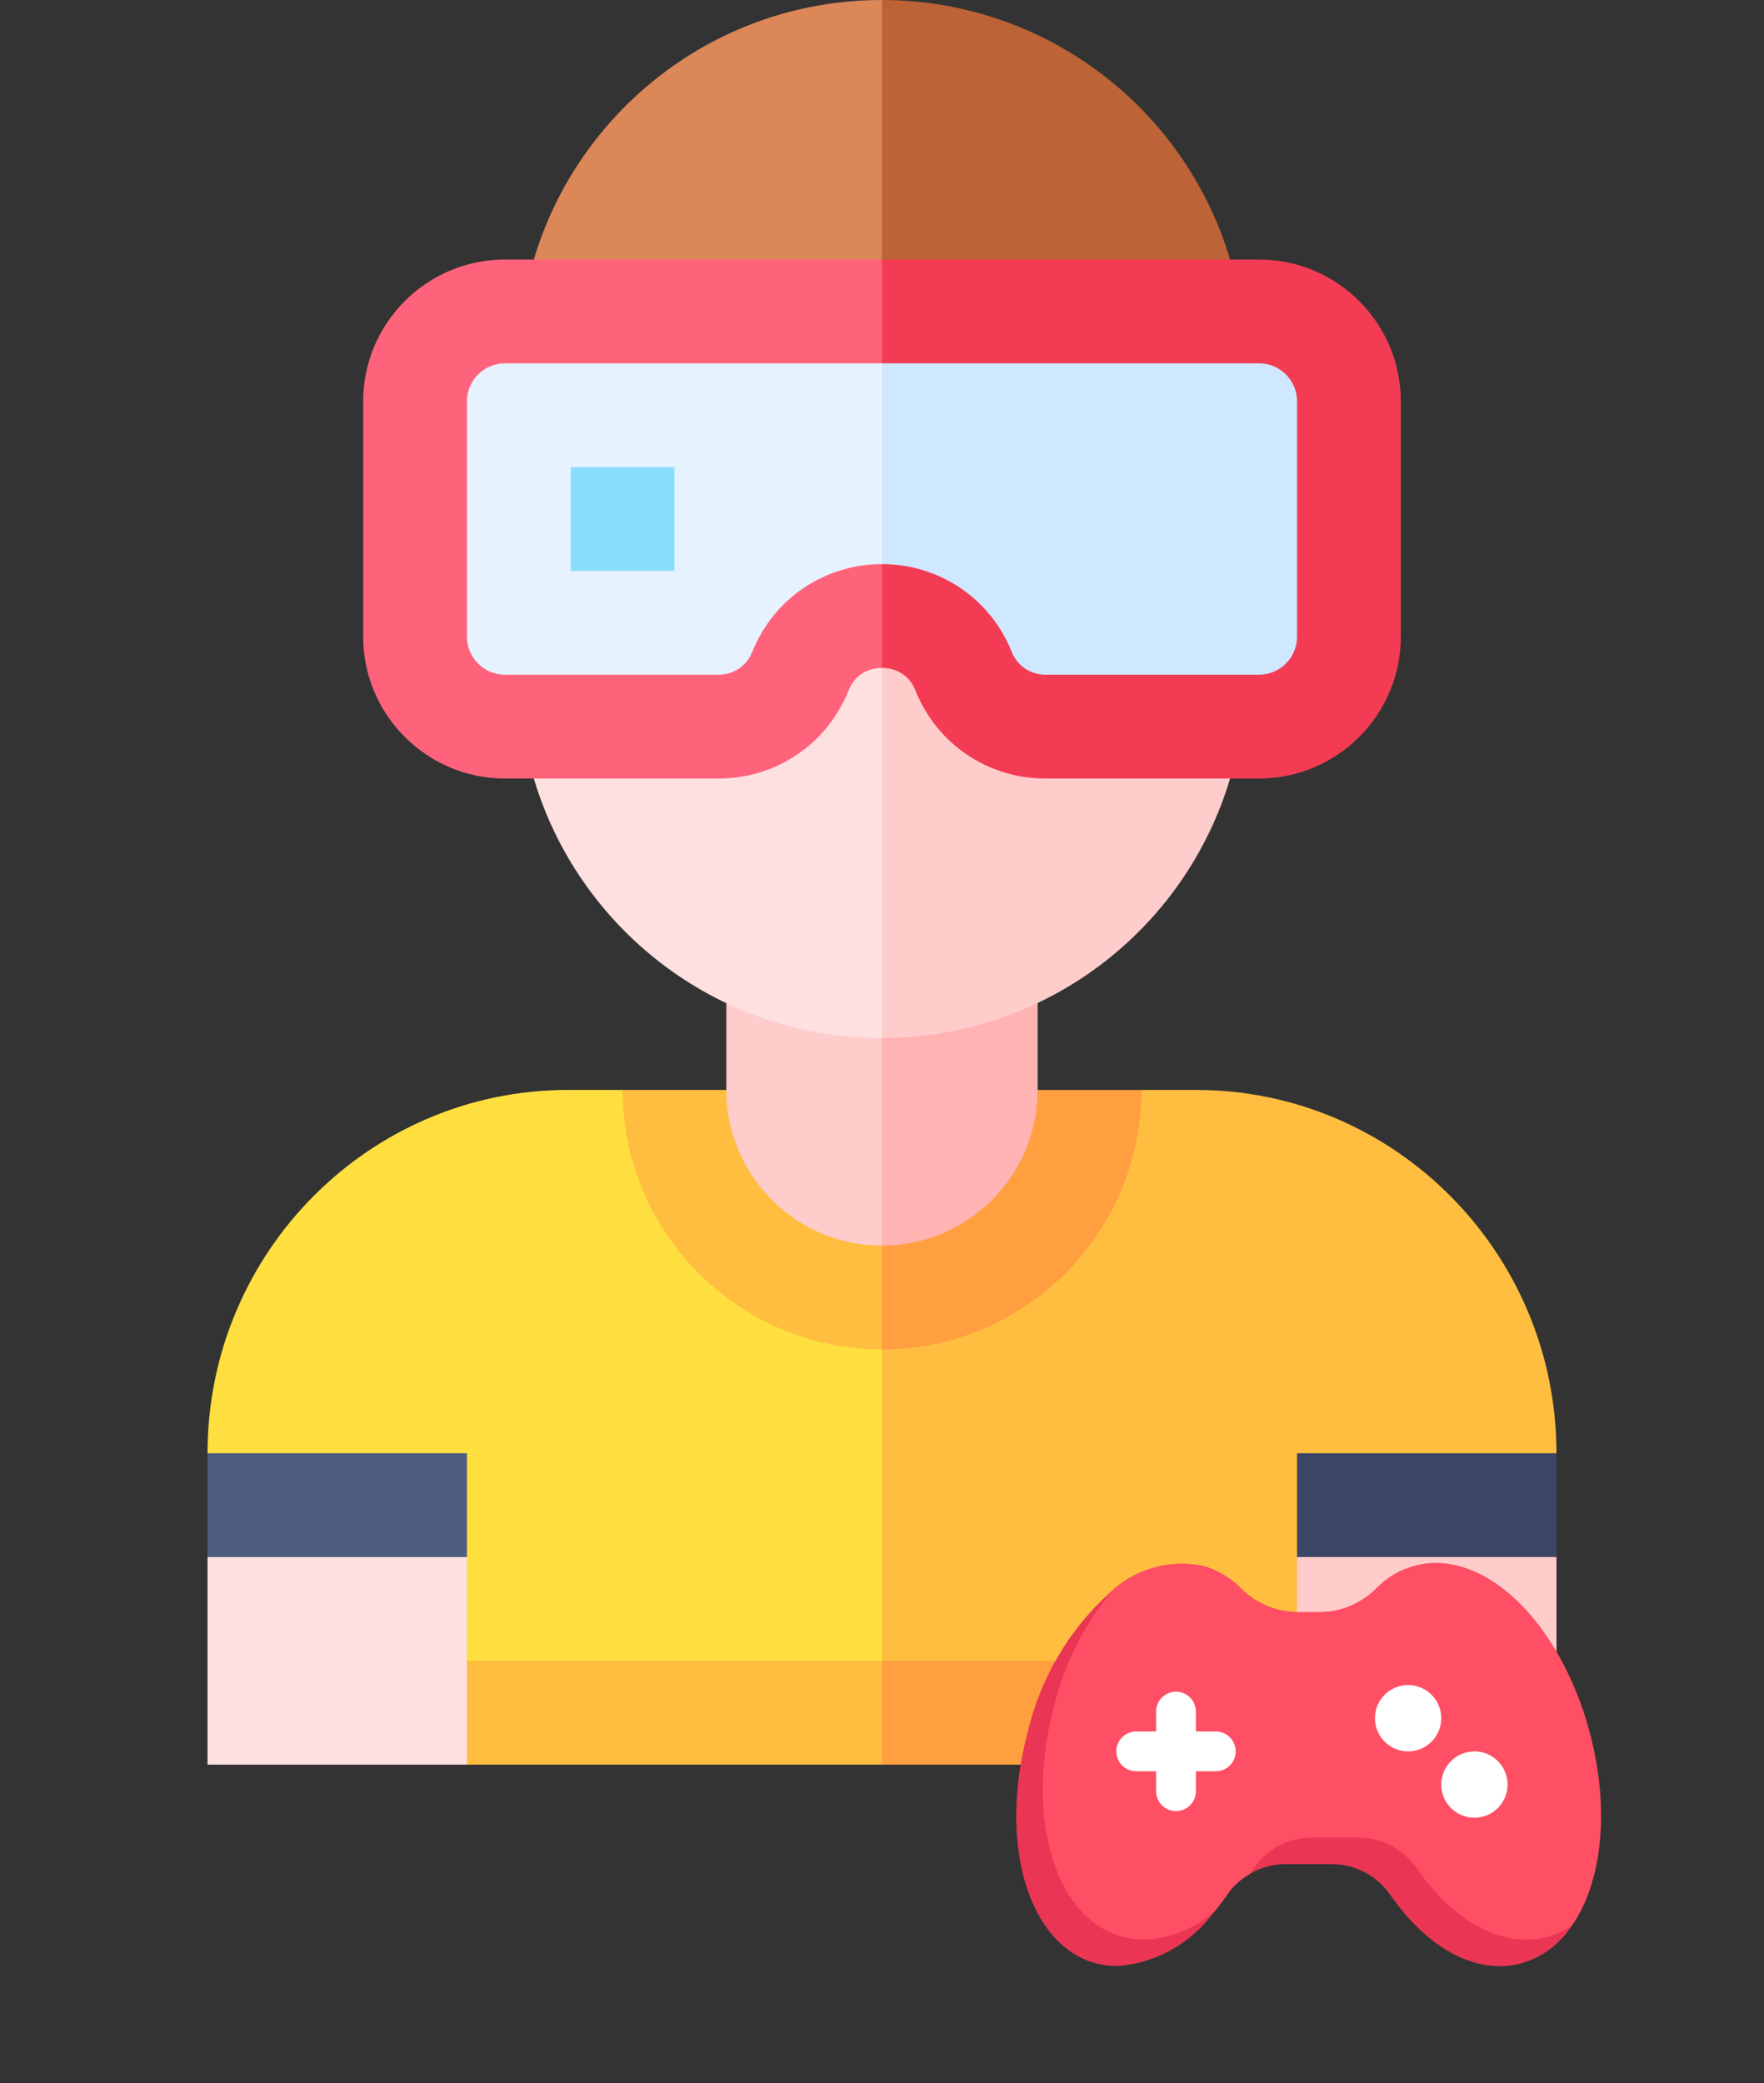
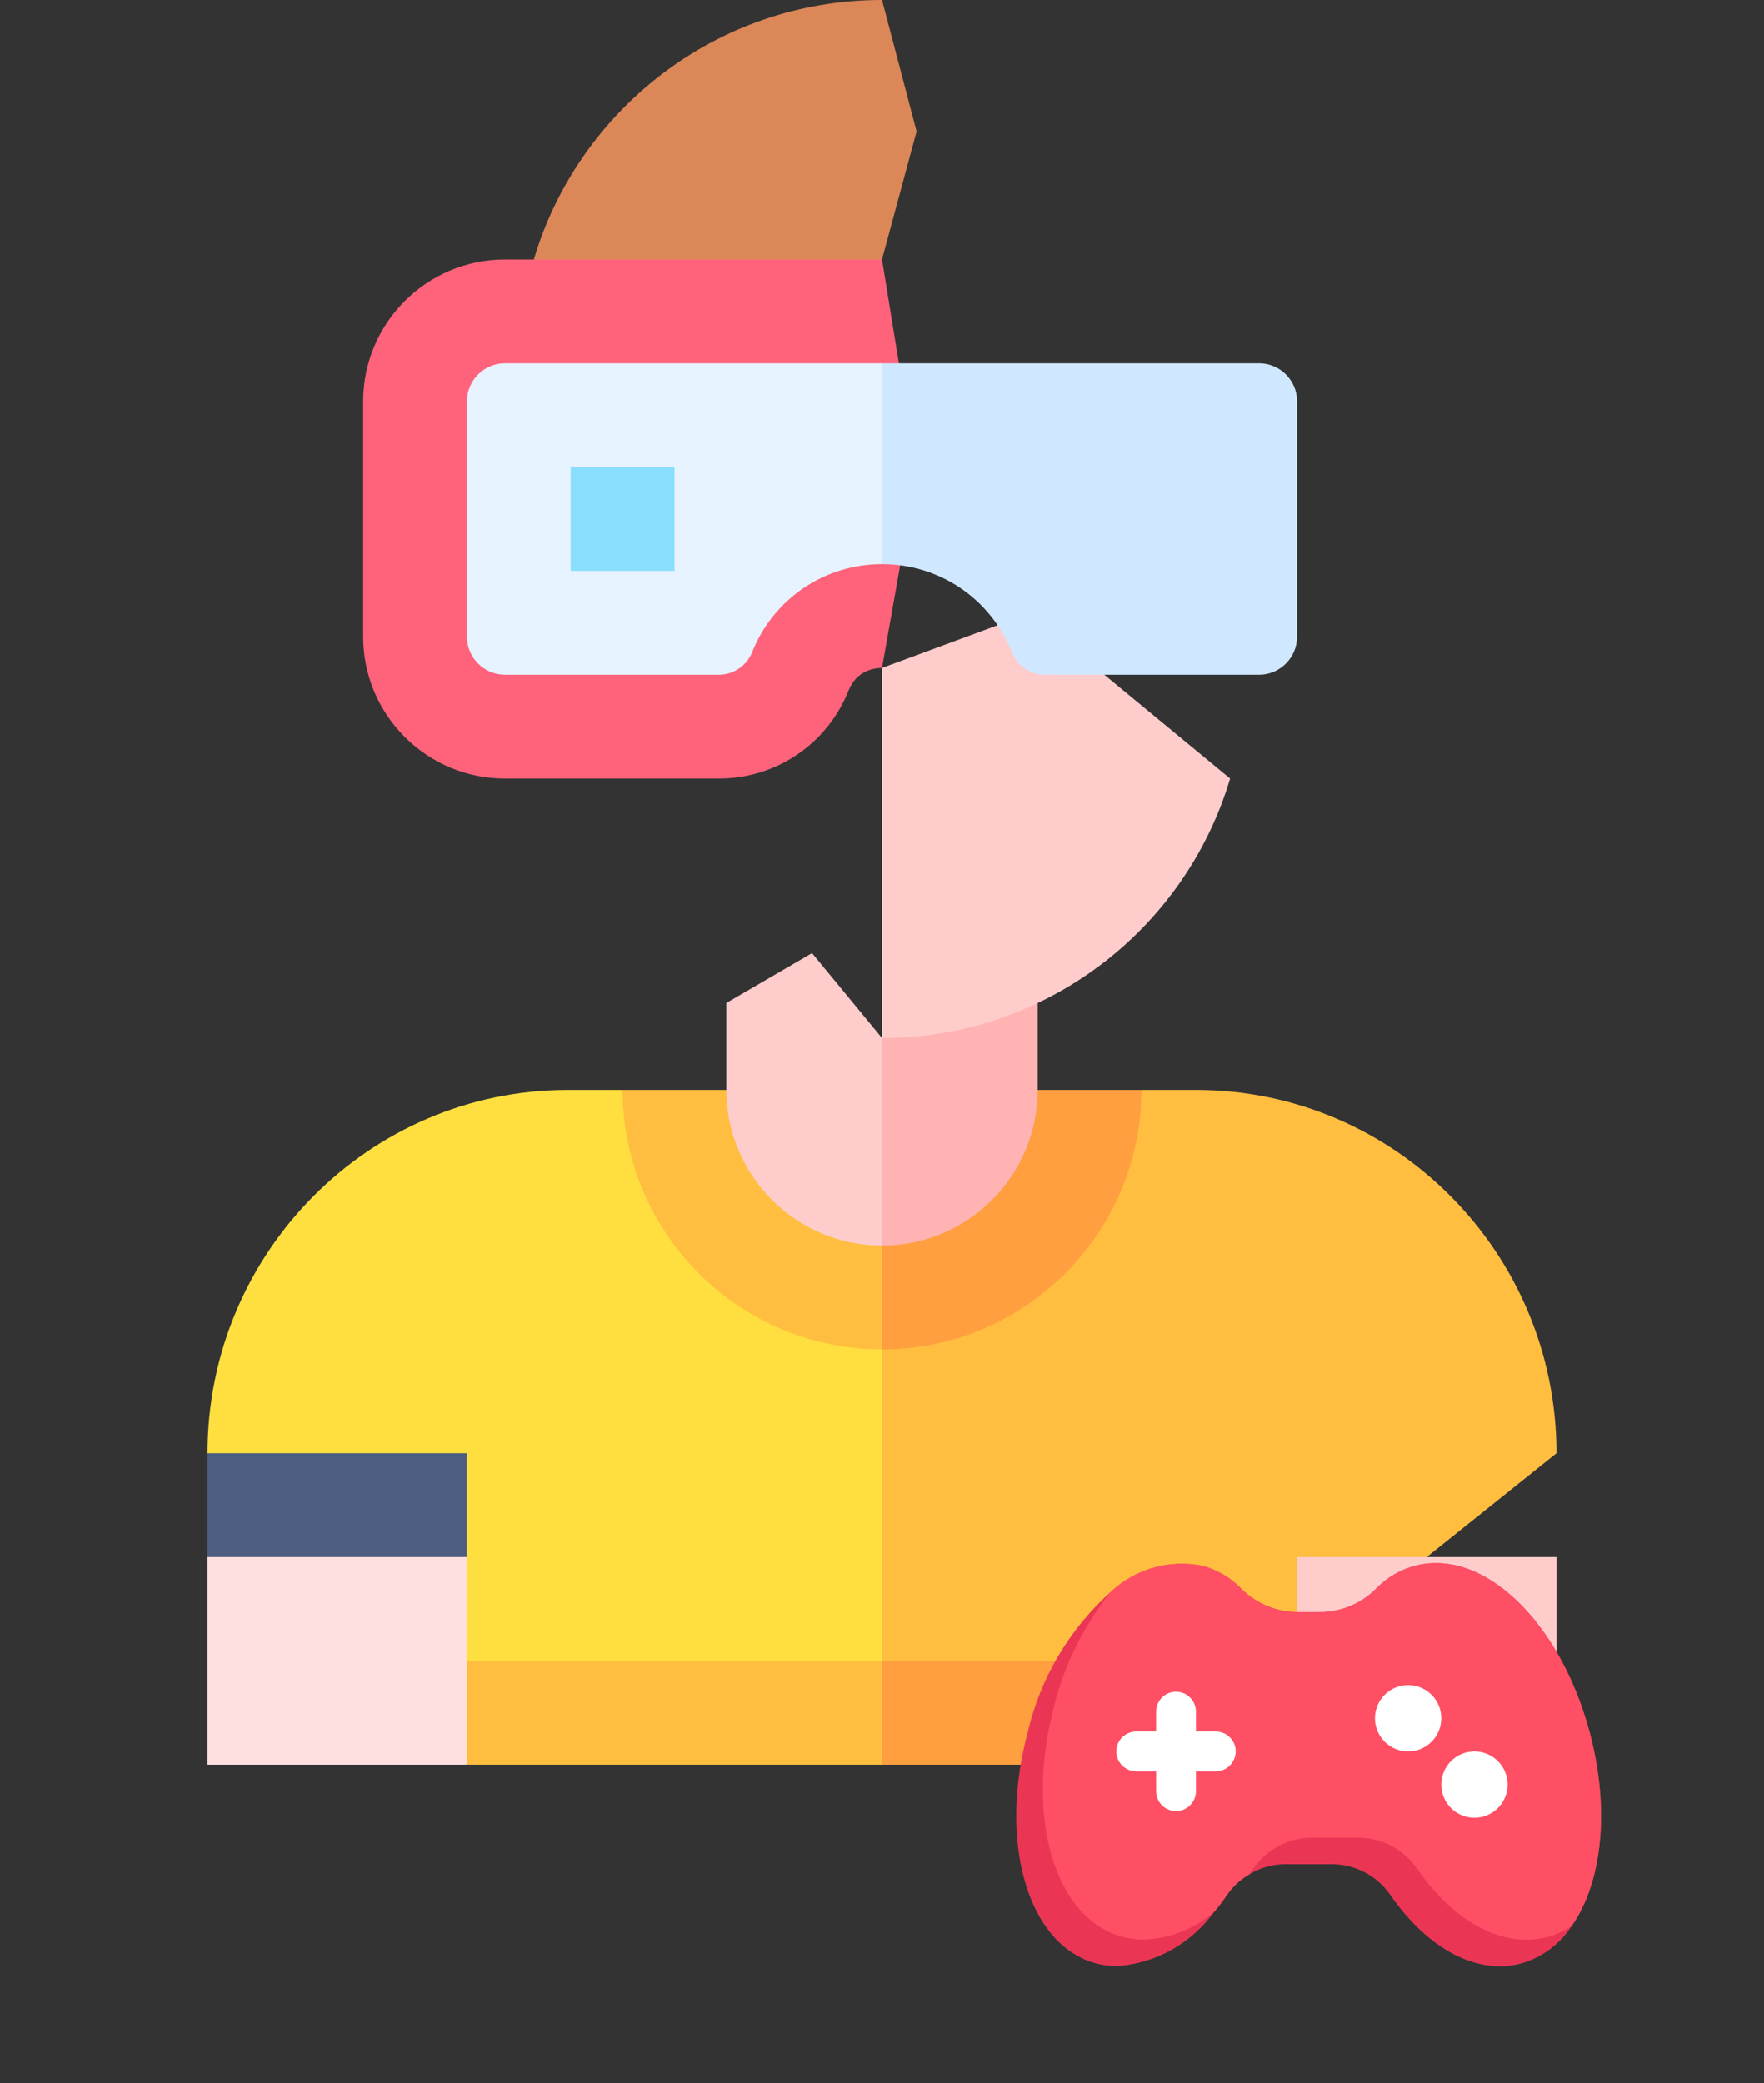
<svg xmlns="http://www.w3.org/2000/svg" width="399" height="471" viewBox="0 0 399 471" fill="none">
  <rect x="0" y="0" width="399" height="471" fill="#333333" stroke="none" />
  <g clip-path="url(#clip0_644_1973)">
    <path d="M140.824 246.441H128.439C83.501 246.441 46.941 283.292 46.941 328.588L105.618 375.529L157.775 383.353L199.5 375.529L207.324 336.673L199.5 305.118L140.824 246.441Z" fill="#FFDF40" />
    <path d="M199.5 305.118V375.529L246.181 383.353L293.382 375.529L352.059 328.588C352.059 283.292 315.499 246.441 270.561 246.441H258.176L199.5 305.118Z" fill="#FFBE40" />
    <path d="M199.5 281.647L164.294 246.441H140.824C140.824 278.795 167.145 305.118 199.5 305.118L207.324 293.774L199.5 281.647Z" fill="#FFBE40" />
    <path d="M258.176 246.441H234.706L199.5 281.647V305.118C231.854 305.118 258.176 278.795 258.176 246.441Z" fill="#FF9F40" />
    <path d="M46.941 352.059L76.279 359.882L105.618 352.059V328.588H46.941V352.059Z" fill="#4D5E80" />
    <path d="M105.618 399H199.5L207.324 387.265L199.5 375.529H105.618L97.794 387.265L105.618 399Z" fill="#FFBE40" />
    <path d="M46.941 352.059H105.618V399H46.941V352.059Z" fill="#FFE0E0" />
    <path d="M199.5 399H293.382L301.206 387.265L293.382 375.529H199.5V399Z" fill="#FF9F40" />
-     <path d="M293.382 352.059L324.416 359.882L352.059 352.059V328.588H293.382V352.059Z" fill="#3D4566" />
    <path d="M293.382 352.059H352.059V399H293.382V352.059Z" fill="#FFCCCC" />
    <path d="M183.673 215.497L164.294 226.771V246.441C164.294 265.854 180.087 281.647 199.5 281.647L207.324 248.342L199.5 234.706L183.673 215.497Z" fill="#FFCCCC" />
    <path d="M215.929 214.235L199.5 234.706V281.647C218.913 281.647 234.706 265.854 234.706 246.441V226.771L215.929 214.235Z" fill="#FFB3B3" />
    <path d="M199.5 58.676L207.324 29.729L199.5 0C161.72 0 130.636 25.279 120.75 58.676L160.125 66.5L199.5 58.676Z" fill="#DC8758" />
-     <path d="M278.236 58.677C267.888 23.973 235.923 0 199.5 0V58.676L238.867 66.501L278.236 58.677Z" fill="#BC6337" />
-     <path d="M120.748 176.023C130.602 209.326 161.622 234.706 199.5 234.706L207.324 191.188L199.5 151.022L155.101 147.669L120.748 176.023Z" fill="#FFE0E0" />
+     <path d="M278.236 58.677V58.676L238.867 66.501L278.236 58.677Z" fill="#BC6337" />
    <path d="M199.5 151.022V234.706C236.152 234.706 267.951 210.519 278.235 176.03L232.946 138.672L199.5 151.022Z" fill="#FFCCCC" />
    <path d="M114.224 58.676C96.537 58.676 82.147 73.066 82.147 90.753V143.953C82.147 161.64 96.537 176.029 114.224 176.029H162.562C175.569 176.029 187.095 168.225 191.926 156.148C193.777 151.521 197.84 151.022 199.5 151.022L207.324 106.791L199.5 58.676H114.224Z" fill="#FF637B" />
-     <path d="M284.776 58.676H199.5V151.022C201.16 151.022 205.221 151.521 207.073 156.148C211.903 168.225 223.43 176.029 236.438 176.029H284.776C302.463 176.029 316.853 161.64 316.853 143.953V90.753C316.853 73.066 302.463 58.676 284.776 58.676Z" fill="#F33C54" />
    <path d="M114.223 82.147C109.479 82.147 105.618 86.008 105.618 90.753V143.953C105.618 148.698 109.479 152.559 114.223 152.559H162.562C165.916 152.559 168.889 150.547 170.135 147.431C174.966 135.354 186.493 127.551 199.5 127.551L207.324 105.618L199.5 82.147H114.223Z" fill="#E7F2FF" />
    <path d="M284.776 82.147H199.5V127.551H199.501C212.508 127.551 224.034 135.355 228.865 147.432C230.11 150.546 233.083 152.559 236.438 152.559H284.776C289.521 152.559 293.382 148.698 293.382 143.953V90.753C293.382 86.008 289.521 82.147 284.776 82.147Z" fill="#D0E8FF" />
    <path d="M129.088 105.618H152.559V129.088H129.088V105.618Z" fill="#8ADEFD" />
  </g>
  <path d="M355.52 435.42C352.866 439.562 348.791 442.592 344.06 443.94C334.159 446.58 323.06 440.82 314.48 428.46C313.002 426.31 311.021 424.553 308.711 423.34C306.401 422.128 303.83 421.496 301.22 421.5H290.779C287.853 421.479 284.982 422.291 282.5 423.84C280.514 424.986 278.812 426.565 277.52 428.46C276.663 429.727 275.742 430.948 274.76 432.12C274.7 432.18 274.7 432.24 274.64 432.24C272.117 435.759 268.855 438.684 265.082 440.809C261.309 442.934 257.117 444.207 252.8 444.54C251.161 444.548 249.528 444.346 247.94 443.94C232.52 439.8 225.74 416.82 232.461 391.62C235.33 379.355 241.908 368.273 251.3 359.88C254.046 357.324 257.362 355.463 260.974 354.45C264.585 353.438 268.387 353.304 272.06 354.06C275.234 354.925 278.129 356.6 280.461 358.92C283.679 362.274 288.058 364.27 292.7 364.5H299.301C303.943 364.27 308.322 362.273 311.541 358.92C313.872 356.599 316.766 354.925 319.94 354.06C335.42 349.92 352.76 366.42 359.541 391.62C364.221 409.14 362.36 425.64 355.52 435.42Z" fill="#EA3654" />
  <path d="M355.52 435.42C353.853 436.559 352.008 437.411 350.06 437.94C340.159 440.58 329.06 434.82 320.48 422.46C319.002 420.31 317.021 418.553 314.711 417.34C312.401 416.128 309.83 415.496 307.22 415.5H296.779C294.17 415.496 291.599 416.128 289.289 417.34C286.978 418.553 284.998 420.31 283.519 422.46C283.214 422.945 282.873 423.406 282.5 423.84C280.514 424.986 278.811 426.565 277.519 428.46C276.663 429.727 275.742 430.948 274.759 432.12C274.699 432.18 274.699 432.24 274.639 432.24C270.243 436.102 264.648 438.327 258.8 438.54C257.161 438.548 255.528 438.346 253.94 437.94C238.52 433.8 231.74 410.82 238.461 385.62C240.824 376.211 245.205 367.428 251.3 359.88C254.046 357.324 257.362 355.463 260.974 354.45C264.585 353.438 268.387 353.304 272.06 354.06C275.234 354.925 278.129 356.6 280.461 358.92C283.679 362.274 288.058 364.27 292.7 364.5H299.301C303.943 364.27 308.322 362.273 311.541 358.92C313.872 356.599 316.766 354.925 319.94 354.06C335.42 349.92 352.76 366.42 359.541 391.62C364.221 409.14 362.36 425.64 355.52 435.42Z" fill="#FF4F64" />
  <path d="M266 409.5C264.807 409.5 263.662 409.025 262.818 408.182C261.975 407.338 261.5 406.193 261.5 405V387C261.5 385.807 261.974 384.662 262.818 383.818C263.662 382.974 264.807 382.5 266 382.5C267.193 382.5 268.338 382.974 269.182 383.818C270.026 384.662 270.5 385.807 270.5 387V405C270.5 406.193 270.025 407.338 269.182 408.182C268.338 409.025 267.193 409.5 266 409.5Z" fill="white" />
  <path d="M275 400.5H257C255.807 400.5 254.662 400.026 253.818 399.182C252.974 398.338 252.5 397.193 252.5 396C252.5 394.807 252.974 393.662 253.818 392.818C254.662 391.974 255.807 391.5 257 391.5H275C276.193 391.5 277.338 391.974 278.182 392.818C279.026 393.662 279.5 394.807 279.5 396C279.5 397.193 279.026 398.338 278.182 399.182C277.338 400.026 276.193 400.5 275 400.5Z" fill="white" />
  <path d="M318.5 396C322.642 396 326 392.642 326 388.5C326 384.358 322.642 381 318.5 381C314.358 381 311 384.358 311 388.5C311 392.642 314.358 396 318.5 396Z" fill="white" />
  <path d="M333.5 411C337.642 411 341 407.642 341 403.5C341 399.358 337.642 396 333.5 396C329.358 396 326 399.358 326 403.5C326 407.642 329.358 411 333.5 411Z" fill="white" />
  <defs>
    <clipPath id="clip0_644_1973">
      <rect width="399" height="399" fill="white" />
    </clipPath>
  </defs>
</svg>